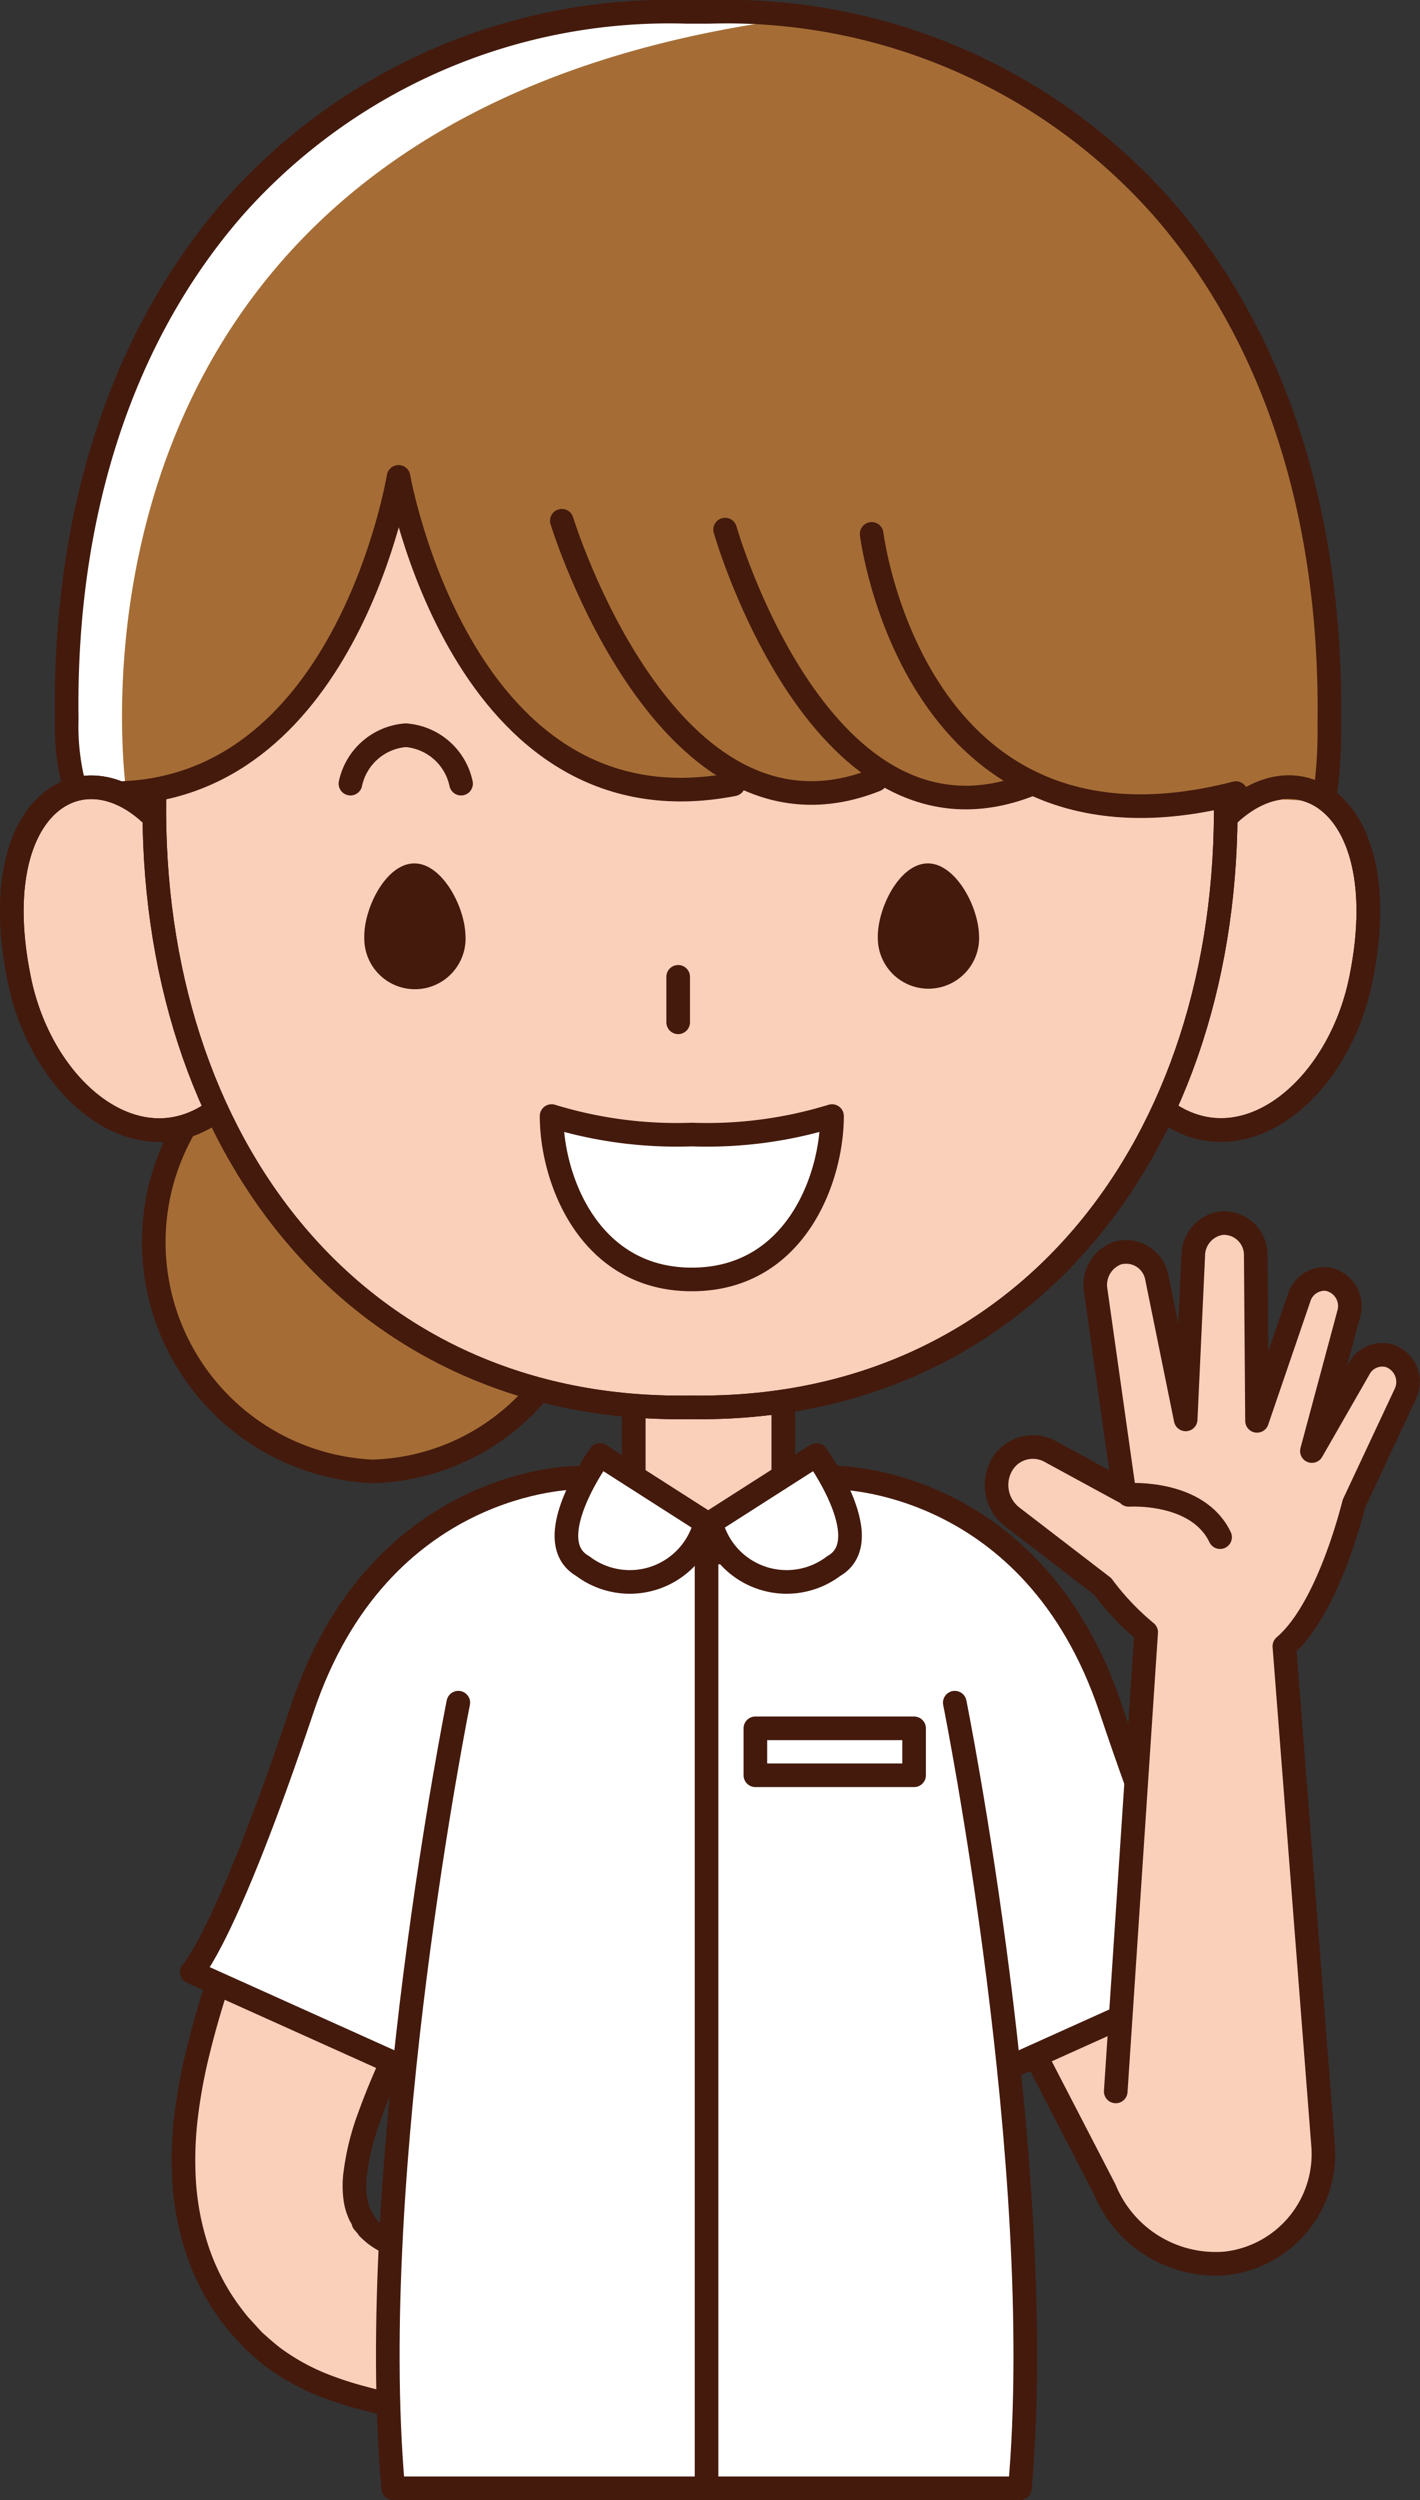
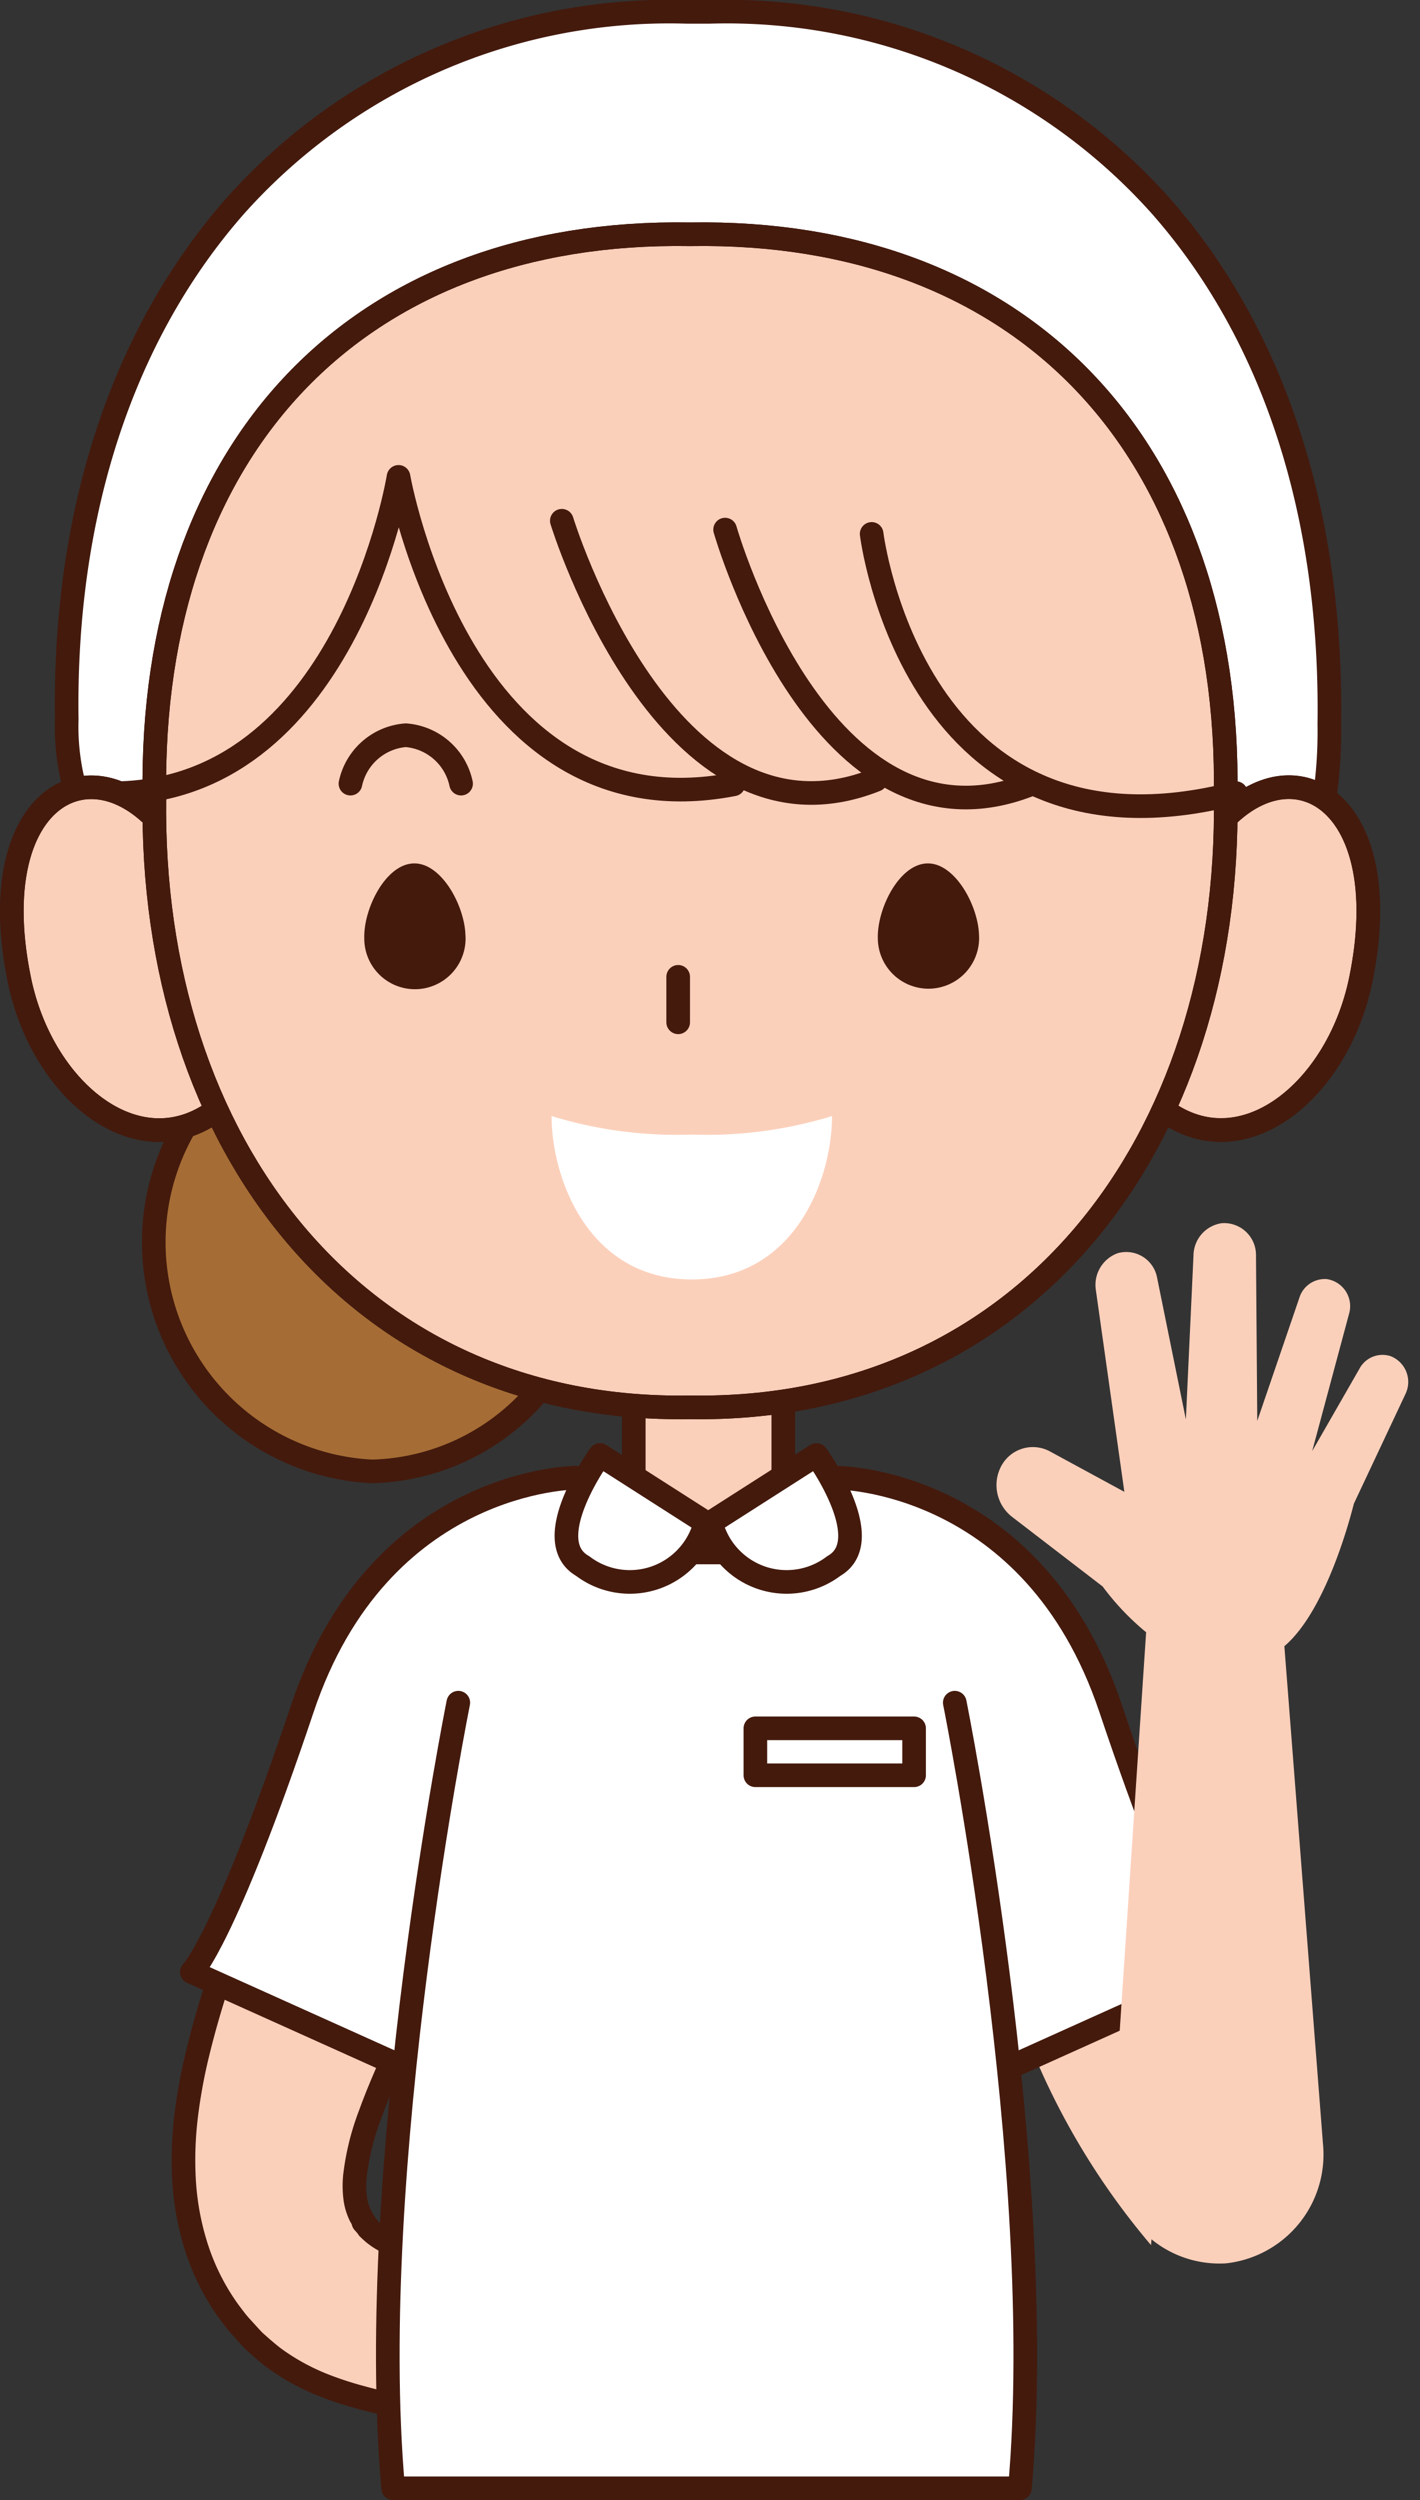
<svg xmlns="http://www.w3.org/2000/svg" width="35.941" height="63.259" viewBox="0 0 35.941 63.259">
  <rect x="0" y="0" width="35.941" height="63.259" fill="#333333" stroke="none" />
  <defs>
    <clipPath id="clip-path">
      <rect id="長方形_425" data-name="長方形 425" width="35.941" height="63.259" transform="translate(0 0.001)" fill="none" />
    </clipPath>
  </defs>
  <g id="img_staff" transform="translate(0 0)">
    <g id="グループ_111" data-name="グループ 111" clip-path="url(#clip-path)">
      <path id="パス_346" data-name="パス 346" d="M26.1,51.825,29.633,50.8l-.5,6.007a18.507,18.507,0,0,1-3.03-4.986" fill="#fbd0bb" />
      <path id="パス_347" data-name="パス 347" d="M10.881,50.1s-.33.707-.826,1.767c-.232.5-.482,1.068-.686,1.633a6.429,6.429,0,0,0-.386,1.563,2.5,2.5,0,0,0,.008.561,1.427,1.427,0,0,0,.131.437c.02.034.039.069.057.106s.048.069.07.106l0,.007,0,0v0c.047.05-.063-.066-.051-.053l.022.024.042.049.07.08-.008,0s-.005,0,0,0l.016.016a1.621,1.621,0,0,0,.377.283,4.7,4.7,0,0,0,.534.256c.183.077.36.144.515.2l.512.193a1.912,1.912,0,0,1,1.082,2.414,1.787,1.787,0,0,1-2.091,1.2l-.045-.011-.483-.116c-.161-.038-.369-.088-.624-.158a8.742,8.742,0,0,1-.915-.3A5.622,5.622,0,0,1,7,59.709l-.082-.059-.1-.079c-.066-.055-.132-.111-.2-.169l-.112-.1-.049-.043-.024-.022-.086-.09c-.091-.1-.182-.2-.273-.3s-.175-.218-.262-.331a5.783,5.783,0,0,1-.825-1.607,6.844,6.844,0,0,1-.33-1.765,9.225,9.225,0,0,1,.056-1.615,13.638,13.638,0,0,1,.246-1.394c.2-.856.427-1.584.62-2.18.374-1.13.624-1.883.624-1.883l.007-.021a2.507,2.507,0,0,1,3.227-1.64A2.694,2.694,0,0,1,11,49.8a3.135,3.135,0,0,1-.119.3" fill="#fbd0bb" />
      <path id="パス_348" data-name="パス 348" d="M10.881,50.1s-.33.707-.826,1.767c-.232.5-.482,1.068-.686,1.633a6.429,6.429,0,0,0-.386,1.563,2.5,2.5,0,0,0,.008.561,1.427,1.427,0,0,0,.131.437c.02.034.039.069.057.106s.048.069.07.106l0,.007,0,0v0c.047.05-.063-.066-.051-.053l.022.024.042.049.07.08-.008,0s-.005,0,0,0l.016.016a1.621,1.621,0,0,0,.377.283,4.7,4.7,0,0,0,.534.256c.183.077.36.144.515.2l.512.193a1.912,1.912,0,0,1,1.082,2.414,1.787,1.787,0,0,1-2.091,1.2l-.045-.011-.483-.116c-.161-.038-.369-.088-.624-.158a8.742,8.742,0,0,1-.915-.3A5.622,5.622,0,0,1,7,59.709l-.082-.059-.1-.079c-.066-.055-.132-.111-.2-.169l-.112-.1-.049-.043-.024-.022-.086-.09c-.091-.1-.182-.2-.273-.3s-.175-.218-.262-.331a5.783,5.783,0,0,1-.825-1.607,6.844,6.844,0,0,1-.33-1.765,9.225,9.225,0,0,1,.056-1.615,13.638,13.638,0,0,1,.246-1.394c.2-.856.427-1.584.62-2.18.374-1.13.624-1.883.624-1.883l.007-.021a2.507,2.507,0,0,1,3.227-1.64A2.694,2.694,0,0,1,11,49.8,3.135,3.135,0,0,1,10.881,50.1Z" fill="none" stroke="#441a0d" stroke-linecap="round" stroke-linejoin="round" stroke-width="0.598" />
      <path id="パス_349" data-name="パス 349" d="M25.641,52.269,30.913,49.9s-.847-.84-2.8-6.674-6.925-5.834-6.925-5.834h-6.6s-4.968,0-6.925,5.834-2.8,6.674-2.8,6.674l5.272,2.372.183-.611a60.268,60.268,0,0,0-.354,11.3H25.814a60.267,60.267,0,0,0-.354-11.294Z" fill="#fff" />
      <path id="パス_350" data-name="パス 350" d="M14.944,31.43a5.67,5.67,0,0,1-5.53,5.8,5.807,5.807,0,0,1,0-11.6,5.67,5.67,0,0,1,5.53,5.8" fill="#a56d35" />
      <path id="パス_351" data-name="パス 351" d="M14.944,31.43a5.67,5.67,0,0,1-5.53,5.8,5.807,5.807,0,0,1,0-11.6A5.67,5.67,0,0,1,14.944,31.43Z" fill="none" stroke="#441a0d" stroke-linecap="round" stroke-linejoin="round" stroke-width="0.598" />
      <path id="パス_352" data-name="パス 352" d="M1.849,19.77a5.941,5.941,0,0,1-.16-1.573c-.076-5.179,1.39-9.7,4.239-12.957A14.727,14.727,0,0,1,17.381.3h.574a14.725,14.725,0,0,1,11.451,4.94c2.849,3.254,4.315,7.779,4.24,13.086a11.565,11.565,0,0,1-.115,1.826Z" fill="#fff" />
      <rect id="長方形_421" data-name="長方形 421" width="3.785" height="4.927" transform="translate(16.041 34.354)" fill="#fbd0bb" />
      <rect id="長方形_422" data-name="長方形 422" width="3.785" height="4.927" transform="translate(16.041 34.354)" fill="none" stroke="#441a0d" stroke-linecap="round" stroke-linejoin="round" stroke-width="0.598" />
      <path id="パス_353" data-name="パス 353" d="M30.132,21.951c1.823-3.6,5.35-2.269,4.313,2.822-.6,2.97-3.251,4.992-5.288,3.066Z" fill="#fbd0bb" />
      <path id="パス_354" data-name="パス 354" d="M30.132,21.951c1.823-3.6,5.35-2.269,4.313,2.822-.6,2.97-3.251,4.992-5.288,3.066Z" fill="none" stroke="#441a0d" stroke-linecap="round" stroke-linejoin="round" stroke-width="0.598" />
      <path id="パス_355" data-name="パス 355" d="M4.8,21.951C2.977,18.352-.55,19.682.487,24.773c.6,2.97,3.25,4.992,5.286,3.066Z" fill="#fbd0bb" />
      <path id="パス_356" data-name="パス 356" d="M4.8,21.951C2.977,18.352-.55,19.682.487,24.773c.6,2.97,3.25,4.992,5.286,3.066Z" fill="none" stroke="#441a0d" stroke-linecap="round" stroke-linejoin="round" stroke-width="0.598" />
      <path id="パス_357" data-name="パス 357" d="M31.022,20.147c.135,8.827-5.141,15.6-13.556,15.462-8.417.142-13.692-6.634-13.558-15.462C3.774,11.32,9.049,5.786,17.466,5.928c8.415-.142,13.691,5.392,13.556,14.219" fill="#fbd0bb" />
      <path id="パス_358" data-name="パス 358" d="M31.022,20.147c.135,8.827-5.141,15.6-13.556,15.462-8.417.142-13.692-6.634-13.558-15.462C3.774,11.32,9.049,5.786,17.466,5.928,25.881,5.786,31.157,11.32,31.022,20.147Z" fill="none" stroke="#441a0d" stroke-linecap="round" stroke-linejoin="round" stroke-width="0.598" />
-       <path id="パス_359" data-name="パス 359" d="M31.022,20.147c.135,8.827-5.141,15.6-13.556,15.462-8.417.142-13.692-6.634-13.558-15.462C3.774,11.32,9.049,5.786,17.466,5.928,25.881,5.786,31.157,11.32,31.022,20.147Z" fill="none" stroke="#441a0d" stroke-linecap="round" stroke-linejoin="round" stroke-width="0.598" />
+       <path id="パス_359" data-name="パス 359" d="M31.022,20.147c.135,8.827-5.141,15.6-13.556,15.462-8.417.142-13.692-6.634-13.558-15.462C3.774,11.32,9.049,5.786,17.466,5.928,25.881,5.786,31.157,11.32,31.022,20.147" fill="none" stroke="#441a0d" stroke-linecap="round" stroke-linejoin="round" stroke-width="0.598" />
      <path id="パス_360" data-name="パス 360" d="M3.778,20.561C1.93,18.9-.378,20.528.486,24.773c.566,2.792,2.941,4.747,4.918,3.37" fill="none" stroke="#441a0d" stroke-linecap="round" stroke-linejoin="round" stroke-width="0.598" />
-       <path id="パス_361" data-name="パス 361" d="M3.2,20.066S.657,3.172,19.837.5c0,0,14.518,1.111,13.67,19.784l-2.119-.112a14.291,14.291,0,0,1-2.331.222,6.042,6.042,0,0,1-3.285-.666s-.954,1.111-3.6,0a4.236,4.236,0,0,1-3.709-.222s-5.616,2.334-8.372-6.78c0,0-1.484,7.112-6.888,7.335" fill="#a56d35" />
      <path id="パス_362" data-name="パス 362" d="M1.849,19.77a5.941,5.941,0,0,1-.16-1.573c-.076-5.179,1.39-9.7,4.239-12.957A14.727,14.727,0,0,1,17.381.3h.574a14.725,14.725,0,0,1,11.451,4.94c2.849,3.254,4.315,7.779,4.24,13.086a11.565,11.565,0,0,1-.115,1.826" fill="none" stroke="#441a0d" stroke-linecap="round" stroke-linejoin="round" stroke-width="0.598" />
      <path id="パス_363" data-name="パス 363" d="M9.22,23.737a1.282,1.282,0,1,0,2.56-.09c-.028-.751-.621-1.835-1.325-1.8S9.2,23,9.22,23.737" fill="#441a0d" />
      <path id="パス_364" data-name="パス 364" d="M22.218,23.737a1.282,1.282,0,1,0,2.561-.09c-.027-.751-.622-1.835-1.327-1.8S22.2,23,22.218,23.737" fill="#441a0d" />
      <path id="パス_365" data-name="パス 365" d="M17.511,32.373c2.617,0,3.548-2.551,3.548-4.134a10.758,10.758,0,0,1-3.548.468,10.788,10.788,0,0,1-3.55-.468c0,1.583.935,4.134,3.55,4.134" fill="#fff" />
-       <path id="パス_366" data-name="パス 366" d="M17.511,32.373c2.617,0,3.548-2.551,3.548-4.134a10.758,10.758,0,0,1-3.548.468,10.788,10.788,0,0,1-3.55-.468C13.961,29.822,14.9,32.373,17.511,32.373Z" fill="none" stroke="#441a0d" stroke-linecap="round" stroke-linejoin="round" stroke-width="0.598" />
      <path id="パス_367" data-name="パス 367" d="M17.994,38.522l2.671-1.707s1.572,2.161.439,2.809a1.972,1.972,0,0,1-3.11-1.1" fill="#fff" />
      <path id="パス_368" data-name="パス 368" d="M17.994,38.522l2.671-1.707s1.572,2.161.439,2.809A1.972,1.972,0,0,1,17.994,38.522Z" fill="none" stroke="#441a0d" stroke-linecap="round" stroke-linejoin="round" stroke-width="0.598" />
      <path id="パス_369" data-name="パス 369" d="M17.856,38.522l-2.67-1.707s-1.572,2.161-.439,2.809a1.971,1.971,0,0,0,3.109-1.1" fill="#fff" />
      <path id="パス_370" data-name="パス 370" d="M17.856,38.522l-2.67-1.707s-1.572,2.161-.439,2.809A1.971,1.971,0,0,0,17.856,38.522Z" fill="none" stroke="#441a0d" stroke-linecap="round" stroke-linejoin="round" stroke-width="0.598" />
      <path id="パス_371" data-name="パス 371" d="M21.184,37.39s4.968,0,6.925,5.834,2.8,6.673,2.8,6.673L25.641,52.27" fill="none" stroke="#441a0d" stroke-linecap="round" stroke-linejoin="round" stroke-width="0.598" />
      <path id="パス_372" data-name="パス 372" d="M14.58,37.39s-4.968,0-6.925,5.834-2.8,6.673-2.8,6.673l5.272,2.373" fill="none" stroke="#441a0d" stroke-linecap="round" stroke-linejoin="round" stroke-width="0.598" />
      <path id="パス_373" data-name="パス 373" d="M11.6,43.082S9.231,54.858,9.952,62.96H25.814c.722-8.1-1.648-19.878-1.648-19.878" fill="none" stroke="#441a0d" stroke-linecap="round" stroke-linejoin="round" stroke-width="0.598" />
      <rect id="長方形_423" data-name="長方形 423" width="4.017" height="1.188" transform="translate(19.119 43.731)" fill="#fff" />
      <rect id="長方形_424" data-name="長方形 424" width="4.017" height="1.188" transform="translate(19.119 43.731)" fill="none" stroke="#441a0d" stroke-linecap="round" stroke-linejoin="round" stroke-width="0.598" />
      <line id="線_1" data-name="線 1" y2="23.551" transform="translate(17.883 39.193)" fill="#fff" />
-       <line id="線_2" data-name="線 2" y2="23.551" transform="translate(17.883 39.193)" fill="none" stroke="#441a0d" stroke-linecap="round" stroke-linejoin="round" stroke-width="0.598" />
      <path id="パス_374" data-name="パス 374" d="M3.094,20.066c5.722-.222,6.993-8,6.993-8s1.59,9.115,8.478,7.78" fill="none" stroke="#441a0d" stroke-linecap="round" stroke-linejoin="round" stroke-width="0.598" />
      <path id="パス_375" data-name="パス 375" d="M14.22,13.176s2.649,8.669,7.948,6.557" fill="none" stroke="#441a0d" stroke-linecap="round" stroke-linejoin="round" stroke-width="0.598" />
      <path id="パス_376" data-name="パス 376" d="M18.353,13.4s2.437,8.556,7.736,6.445" fill="none" stroke="#441a0d" stroke-linecap="round" stroke-linejoin="round" stroke-width="0.598" />
      <path id="パス_377" data-name="パス 377" d="M22.062,13.509s1.06,8.668,9.22,6.558" fill="none" stroke="#441a0d" stroke-linecap="round" stroke-linejoin="round" stroke-width="0.598" />
      <path id="パス_378" data-name="パス 378" d="M31.106,20.6c1.855-1.735,4.211-.113,3.34,4.169-.56,2.765-2.895,4.71-4.859,3.408" fill="none" stroke="#441a0d" stroke-linecap="round" stroke-linejoin="round" stroke-width="0.598" />
      <line id="線_3" data-name="線 3" y2="1.151" transform="translate(17.165 24.716)" fill="none" stroke="#441a0d" stroke-linecap="round" stroke-linejoin="round" stroke-width="0.598" />
      <path id="パス_379" data-name="パス 379" d="M8.87,19.828a1.552,1.552,0,0,1,1.4-1.225,1.551,1.551,0,0,1,1.4,1.225" fill="none" stroke="#441a0d" stroke-linecap="round" stroke-linejoin="round" stroke-width="0.598" />
      <path id="パス_380" data-name="パス 380" d="M28.569,37.824s1.745-.119,2.312,1.07" fill="#fbd0bb" />
      <path id="パス_381" data-name="パス 381" d="M35.183,34.31a.661.661,0,0,0-.776.325l-1.195,2.082.934-3.477a.692.692,0,0,0-.56-.875.674.674,0,0,0-.7.477l-1.064,3.111-.032-4.184a.807.807,0,0,0-.867-.819.834.834,0,0,0-.715.816l-.193,4.149-.728-3.584a.793.793,0,0,0-1-.621.854.854,0,0,0-.548.946l.719,5.091L26.57,36.722a.907.907,0,0,0-1.258.435,1.018,1.018,0,0,0,.309,1.227l2.288,1.758,0,0a6.538,6.538,0,0,0,1.1,1.158l-.86,12.975a3.131,3.131,0,0,0,0,.422,2.72,2.72,0,0,0,2.885,2.571,2.77,2.77,0,0,0,2.451-3.026l-.977-12.589c1.009-.858,1.615-3.036,1.759-3.606l1.305-2.773a.7.7,0,0,0-.392-.966" fill="#fbd0bb" />
-       <path id="パス_382" data-name="パス 382" d="M28.24,52.918,29.01,41.3a6.583,6.583,0,0,1-1.1-1.159h0l-2.288-1.758a1.019,1.019,0,0,1-.309-1.228.906.906,0,0,1,1.258-.434l1.882,1.024-.72-5.09a.856.856,0,0,1,.548-.947.792.792,0,0,1,1,.621l.729,3.585.192-4.15a.835.835,0,0,1,.715-.816.808.808,0,0,1,.867.82l.032,4.183,1.064-3.11a.676.676,0,0,1,.7-.478.691.691,0,0,1,.559.875l-.934,3.477,1.195-2.082a.661.661,0,0,1,.776-.325.7.7,0,0,1,.392.966l-1.3,2.773c-.145.57-.751,2.749-1.76,3.607l.977,12.588a2.785,2.785,0,0,1-2.451,3.026,3.032,3.032,0,0,1-3.072-1.87l-1.728-3.339" fill="none" stroke="#441a0d" stroke-linecap="round" stroke-linejoin="round" stroke-width="0.598" />
-       <path id="パス_383" data-name="パス 383" d="M28.569,37.824s1.745-.119,2.312,1.07" fill="none" stroke="#441a0d" stroke-linecap="round" stroke-linejoin="round" stroke-width="0.598" />
    </g>
  </g>
</svg>